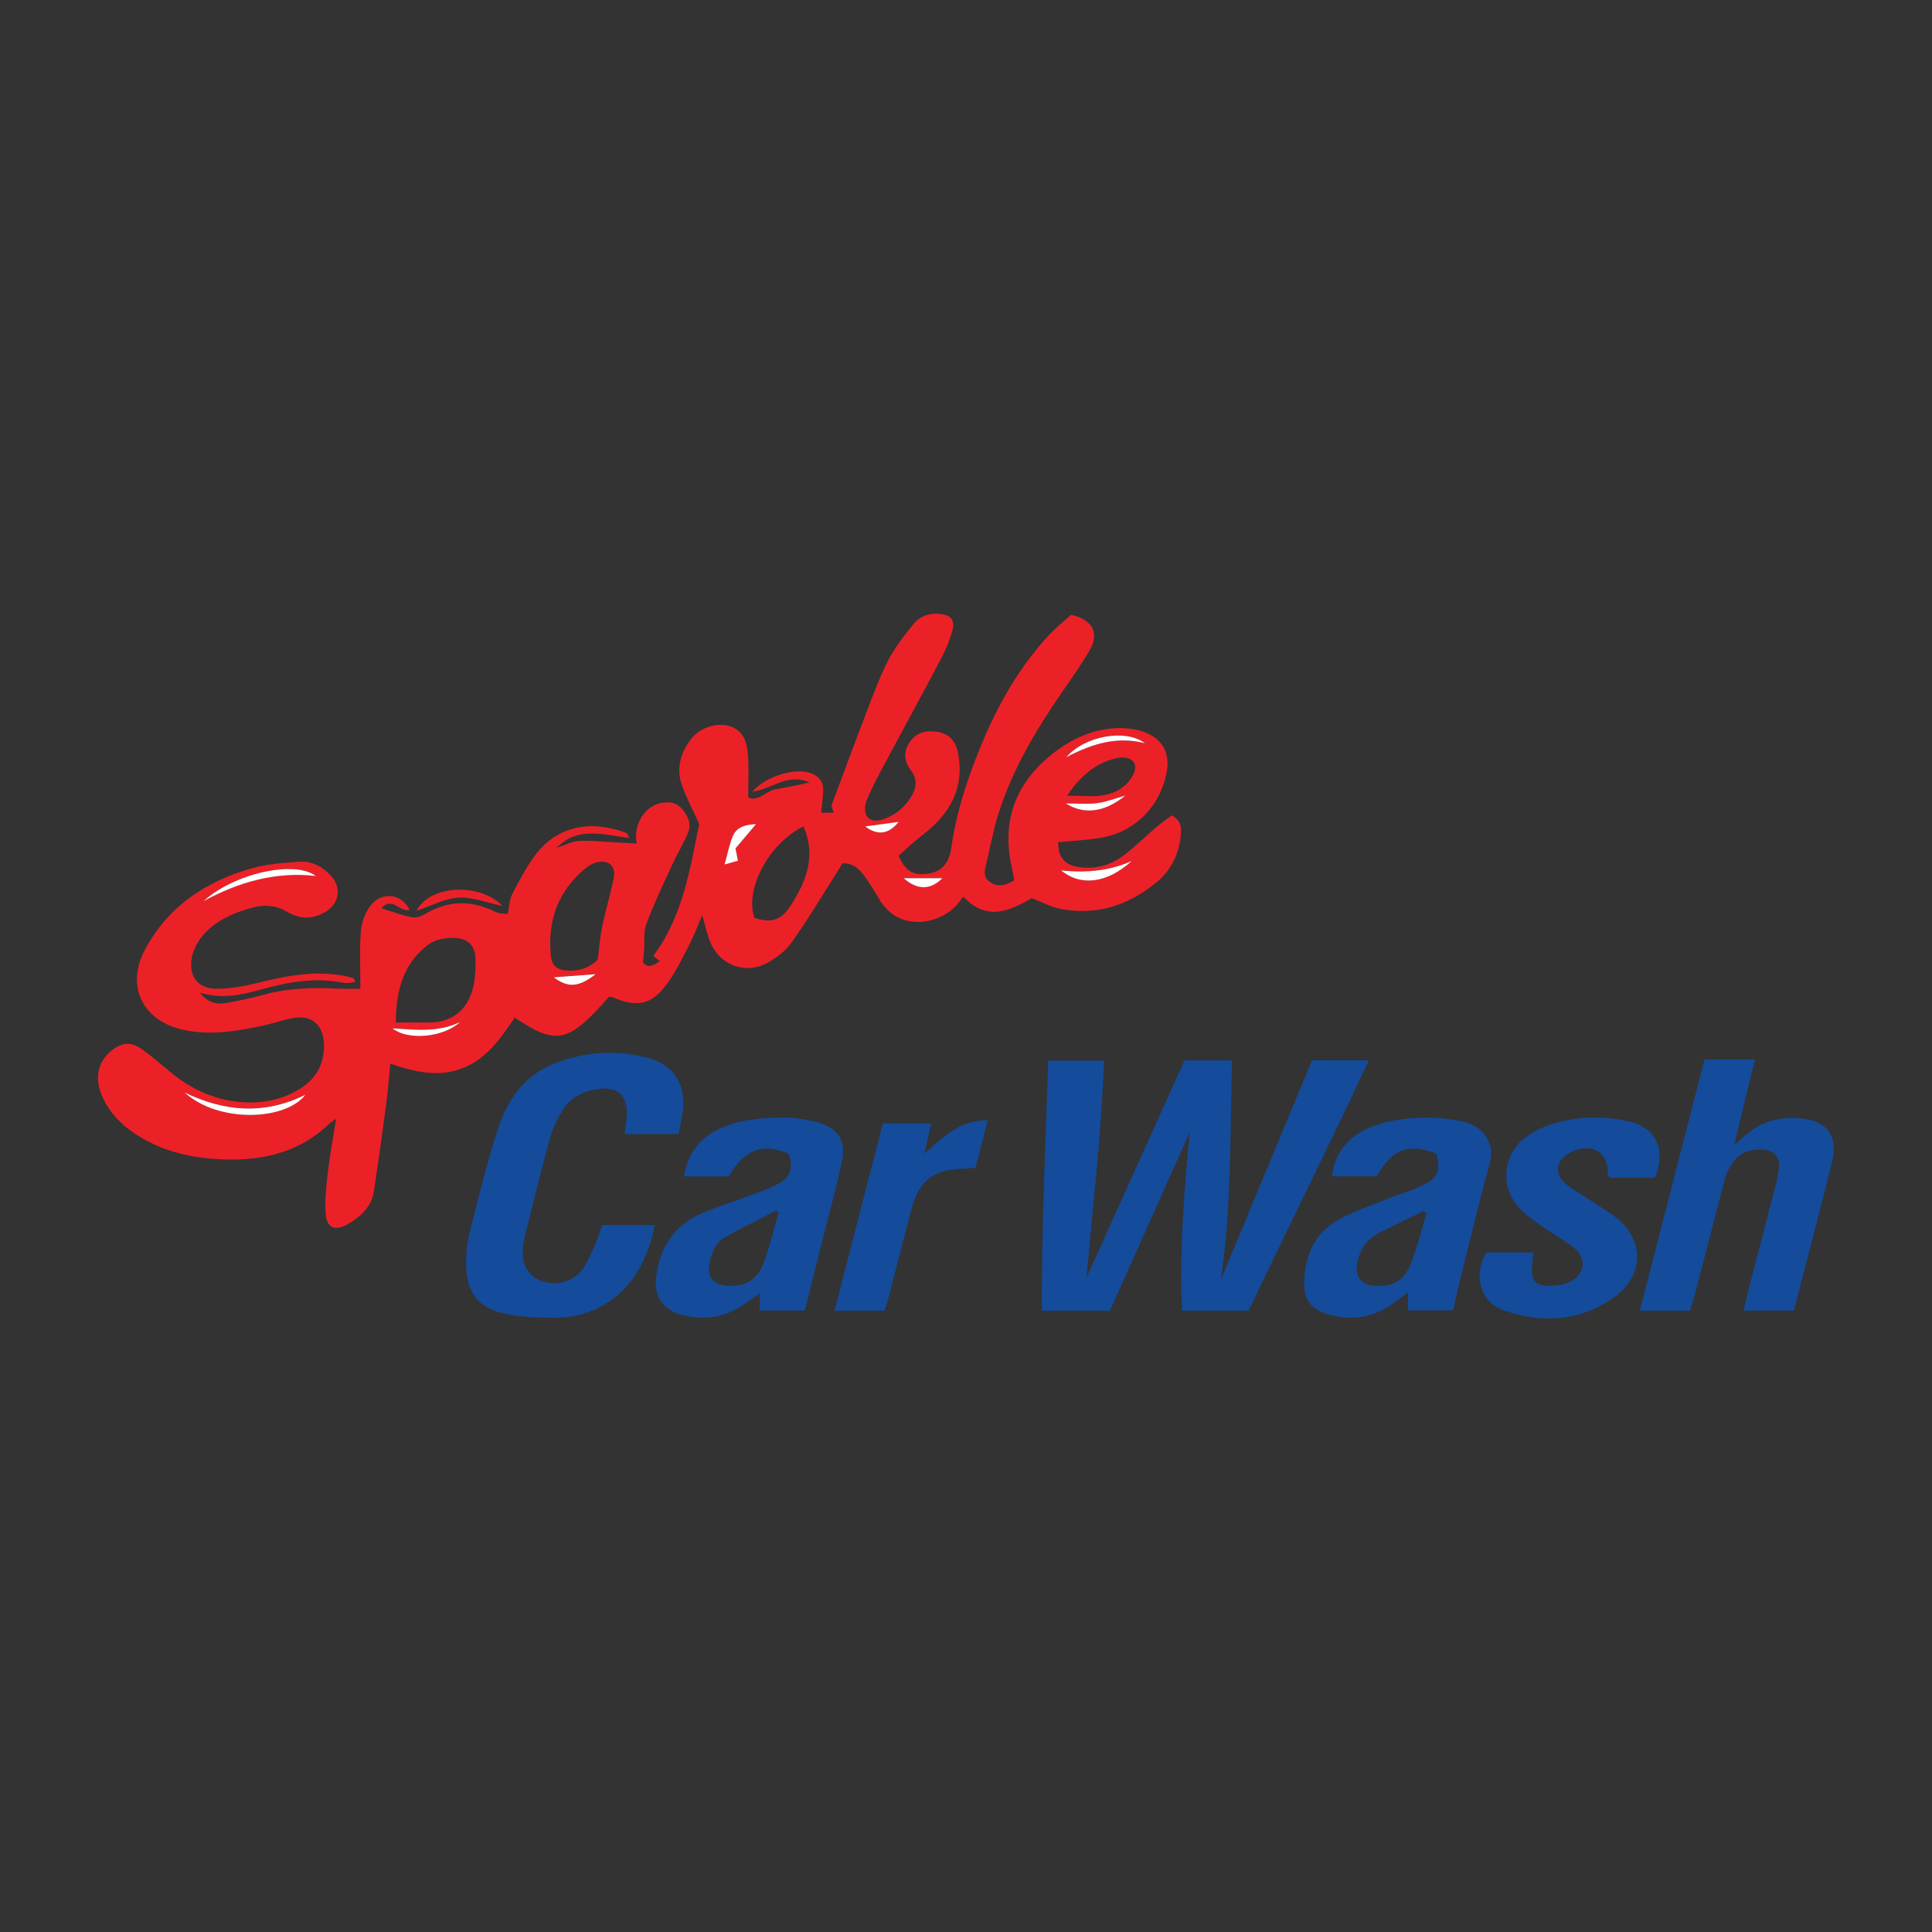
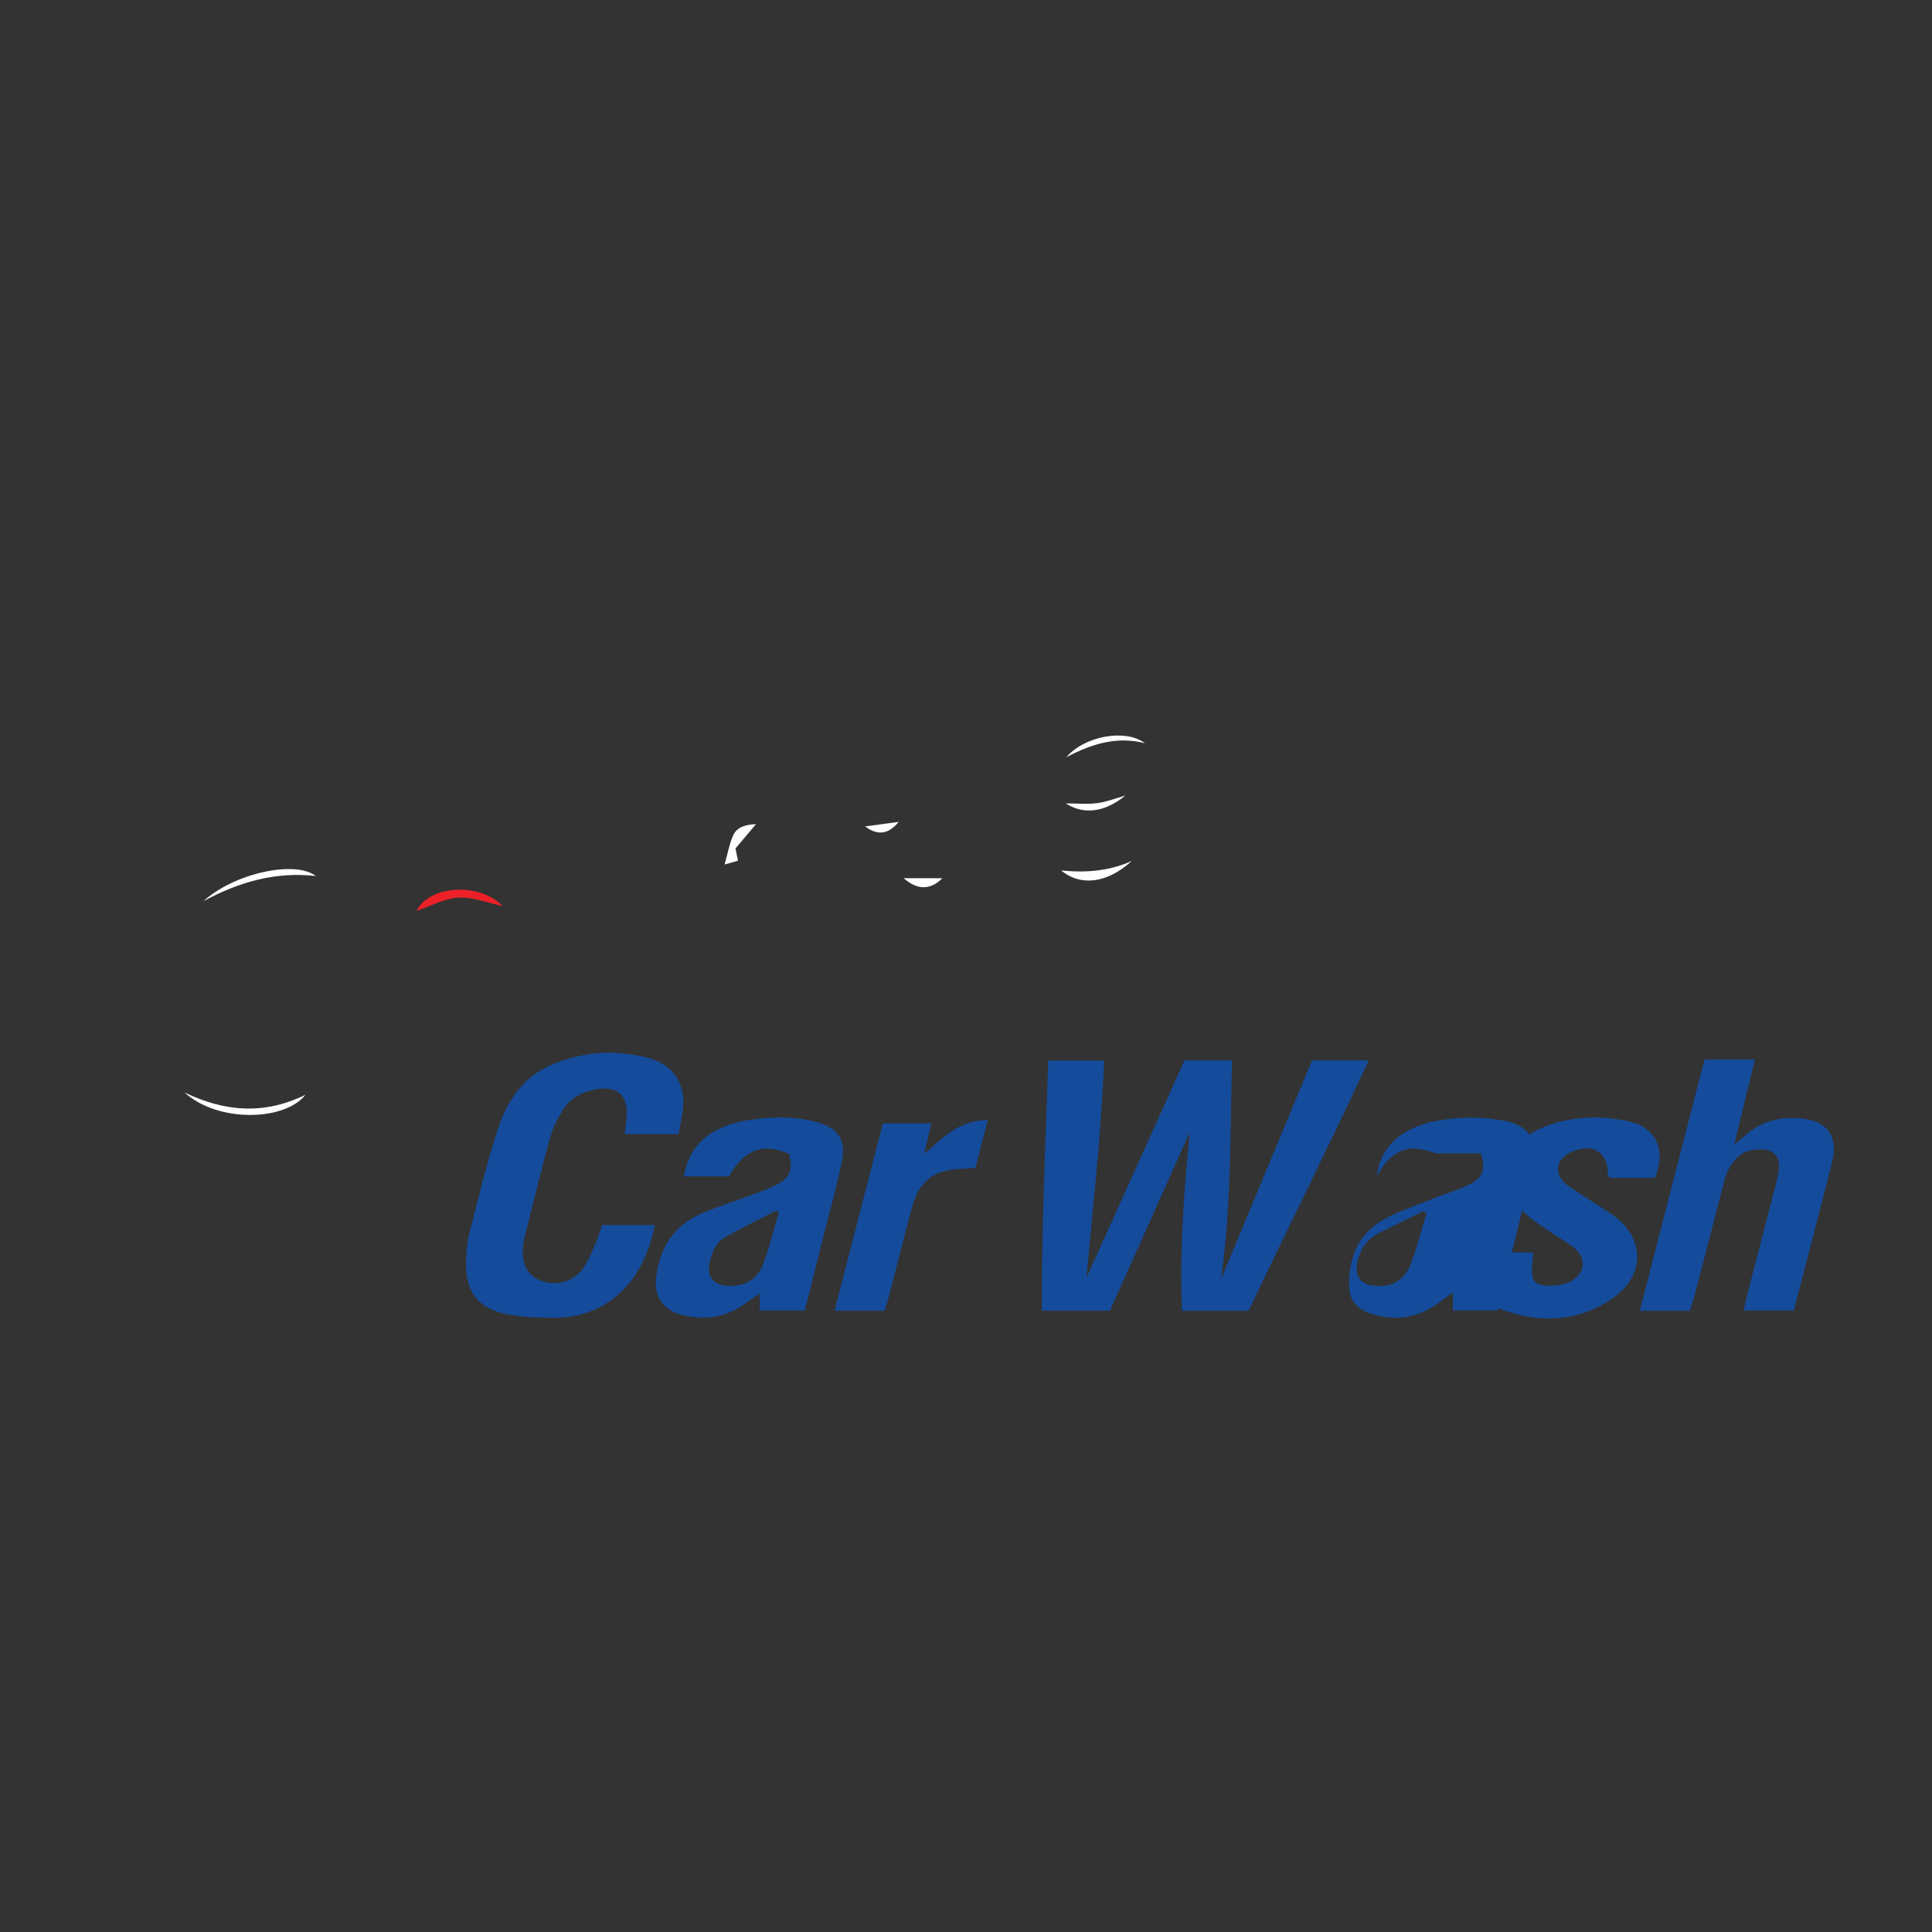
<svg xmlns="http://www.w3.org/2000/svg" id="Layer_1" data-name="Layer 1" width="500" height="500" viewBox="0 0 500 500">
  <rect x="0" y="0" width="500" height="500" fill="#333333" stroke="none" />
  <defs>
    <style> .cls-1 { fill: #144b9b; } .cls-1, .cls-2, .cls-3 { stroke-width: 0px; } .cls-2 { fill: #ec2127; } .cls-3 { fill: #fff; } </style>
  </defs>
-   <path class="cls-2" d="M262.47,227.78c-.2-1.08-.39-2.22-.64-3.34-2.8-12.62,1.44-22.63,11.61-30.15,5.24-3.87,11.21-6.23,17.93-5.81,1.57.1,3.2.39,4.67.93,4.78,1.74,6.82,5.45,5.9,10.41-1.59,8.67-7.98,15.32-16.63,16.92-3.77.7-7.63.83-11.46,1.23,0,4,1.67,5.97,5.75,6.48,4.17.52,8.01-.63,11.3-3.13,2.86-2.18,5.41-4.74,8.15-7.07,1.38-1.18,2.87-2.22,4.19-3.23,2.5,1.34,2.51,3.2,2.35,5.09-.44,4.88-2.48,9.08-6.22,12.17-7.23,5.99-15.53,8.77-24.94,6.93-2.43-.47-4.7-1.73-7.38-2.76-5.55,3.08-11.49,6.27-17.77-.43-.79,1.02-1.35,1.93-2.09,2.64-5.18,5-14.92,6.14-19.63-1.94-1.14-1.96-2.36-3.88-3.66-5.73-1.32-1.87-2.81-3.6-5.88-3.58-.71,1.16-1.49,2.5-2.33,3.81-3.59,5.61-7.01,11.34-10.87,16.76-1.49,2.09-3.78,3.81-6.05,5.11-5.54,3.16-12.18.92-14.79-4.9-1-2.24-1.46-4.73-2.24-7.35-1.13,2.61-2.09,5.22-3.36,7.68-1.77,3.43-3.48,6.95-5.72,10.06-3.89,5.41-7.68,6.21-13.9,3.6-.35-.15-.75-.2-1.09-.29-10.59,12.06-13.54,12.74-24.47,5.48-3.57,5.23-7.13,10.57-13.42,13.05-6.25,2.46-12.31,1.04-18.79-1.14-.35,3.63-.56,6.91-1,10.16-1.02,7.65-2.08,15.3-3.25,22.93-.62,4.05-3.45,6.53-6.78,8.46-3.16,1.83-5.38,1-5.66-2.59-.29-3.67.15-7.43.58-11.11.5-4.36,1.33-8.68,2.11-13.6-.83.6-1.31.86-1.7,1.23-8.59,8.27-19.2,10.01-30.46,9.12-6.28-.5-12.37-2.05-17.92-5.26-4.49-2.6-8.24-5.95-10.4-10.76-2.14-4.75-1.23-9.09,2.34-11.94,2.78-2.22,5.07-2.41,8.01-.29,2.49,1.79,4.82,3.8,7.17,5.77,5.27,4.39,11.28,7.19,18.1,7.8,5.7.51,11.23-.57,16.06-3.79,3.79-2.53,5.71-6.25,5.66-10.89-.06-5.45-3.36-8.15-8.64-6.95-2.34.53-4.63,1.31-6.97,1.81-6.8,1.46-13.59,2.66-20.6,1.18-10.69-2.26-15.22-11.25-10.09-20.86,5.95-11.15,15.74-17.59,27.58-20.98,3.92-1.12,8.13-1.4,12.23-1.71,3.38-.25,6.24,1.32,8.46,3.84,2.57,2.91,1.95,6.86-1.3,8.96-3.37,2.18-6.93,2.16-10.23.17-3.45-2.08-6.81-1.82-10.38-.7-4.41,1.38-8.53,3.34-11.51,6.92-1.38,1.65-2.5,3.87-2.82,5.97-.72,4.81,1.88,7.82,6.76,7.73,3.55-.07,7.15-.72,10.61-1.59,7.44-1.87,14.87-3.22,22.54-1.68.65.13,1.3.27,1.92.49.18.06.26.42.6,1.02-1.13.09-2.14.4-3.05.22-7.43-1.51-14.61-.21-21.72,1.81-5.06,1.44-10.1,2.37-15.55.73,1.89,2.32,3.83,3.18,6.91,2.66,3.41-.57,6.8-1.36,10.15-2.25,6.29-1.68,12.66-1.76,19.09-1.43,1.81.09,3.62.01,5.43.01,0-5.3-.25-10.06.11-14.78.17-2.27,1.05-4.78,2.41-6.6,2.93-3.93,8.2-3.32,10.2.97-2.48.68-4.63-3.65-7.27-.41,2.63.8,5.17,1.75,7.8,2.3,1.04.22,2.42-.18,3.37-.75,6.02-3.62,12.05-3.76,18.3-.63,1.06.53,2.42.44,3.19.57.46-2.12.49-3.82,1.19-5.18,1.7-3.31,3.48-6.63,5.64-9.66,5.78-8.1,14.8-9.62,23.92-6.15.19.07.27.42.81,1.32-6.78-.88-13.47-3.11-18.89,2.54,1.89-.62,3.76-1.64,5.68-1.78,3.03-.2,6.1.19,9.15.33,1.92.09,3.84.21,5.91.32-.95-4.74,1.9-9.4,5.89-10.39,2.18-.54,4.28-.41,5.87,1.47,1.56,1.84,2.47,3.96,1.46,6.28-1.27,2.93-2.94,5.68-4.27,8.59-2.27,4.95-4.6,9.89-6.5,14.98-.75,2.02-.39,4.45-.55,6.7-.07.99-.18,1.98-.29,3.16,1.28,1.57,2.62.82,4.37-.33-.63-.52-1.08-.88-1.69-1.39,7.78-10.39,9.52-22.85,11.88-34.14-1.8-3.98-3.47-7.03-4.56-10.27-1.42-4.23-.23-8.2,2.42-11.68,2.28-2.99,6.71-4.41,10.07-3.34,3.74,1.19,4.46,4.41,4.69,7.65.25,3.42.06,6.87.06,10.78,2.6,1.23,4.61-1.73,7.18-2.13,2.69-.42,5.35-1.05,8.73-1.73-5.71-2.61-9.76,1.75-14.84,2.36,3.68-4.17,11.28-6.31,15.32-4.7,1.92.77,3.07,2.18,3.01,4.28-.05,1.84-.32,3.67-.52,5.88h3.23c-.35-1.14-.6-1.94-.57-1.85,3.15-8.42,5.99-16.16,8.95-23.86,1.77-4.61,3.44-9.29,5.7-13.66,1.75-3.39,4.18-6.48,6.59-9.47,1.66-2.06,4.11-2.9,6.83-2.62,2.8.29,3.95,1.57,3.23,4.26-.65,2.43-1.62,4.82-2.79,7.05-4.98,9.45-10.1,18.81-15.13,28.23-1.51,2.82-3.02,5.67-4.23,8.62-.49,1.2-.7,3.04-.11,4.03.99,1.64,2.9,1.53,4.69.85,2.99-1.13,5.31-3.05,6.94-5.77,1.34-2.23,1.62-4.48-.07-6.71-1.81-2.38-2.06-4.89-.32-7.41,1.72-2.51,4.25-3.07,7.08-2.63,2.99.47,4.73,2.28,5.34,5.21,1.56,7.46-.72,13.7-6.09,18.9-1.63,1.57-3.49,2.9-5.21,4.37-1.4,1.2-2.75,2.45-4.03,3.59,1.68,3.85,3.62,5.05,7.19,4.7,3.57-.35,5.82-2.44,6.41-6.53,1.39-9.72,4.45-18.94,8.26-27.93,4.14-9.77,9.38-18.89,16.54-26.79,1.95-2.15,4.26-3.99,6.21-5.8,5.55,1.17,7.42,4.7,4.89,9.08-2.13,3.69-4.62,7.18-7.04,10.7-6.84,9.93-13.02,20.22-16.64,31.81-1.27,4.06-2.05,8.27-3.03,12.42-.42,1.81-1.15,3.73.83,5.12,2.02,1.42,4.01.94,6.29-.42ZM102.44,264.63c3.06,0,5.68-.03,8.3,0,5.41.07,9.35-2.41,11.19-7.37.98-2.64,1.14-5.7,1.15-8.57.02-3.81-1.72-5.82-5.5-5.96-2.25-.08-5,.42-6.73,1.72-6.48,4.85-8.35,11.85-8.43,20.18ZM154.7,248.36c.38-2.98.57-5.77,1.13-8.49.86-4.16,2.09-8.24,2.97-12.39.72-3.37-1.25-5.15-4.58-4.23-.99.27-1.96.85-2.76,1.51-7.13,5.93-9.83,13.63-8.89,22.72.24,2.29,1.58,3.5,3.95,3.69,3.09.24,5.79-.49,8.16-2.81ZM207.95,213.86c-8.96,4.41-15.27,16.22-12.72,23.67,4.36,1.47,6.93.69,9.44-3.23,3.98-6.22,6.62-12.73,3.27-20.44ZM276.14,205.92c3.61,0,6.53.35,9.32-.09,3.18-.51,6.03-2.11,7.69-5.1,1.5-2.72.23-4.78-2.85-4.7-.91.02-1.83.28-2.7.55-4.76,1.48-8.2,4.61-11.45,9.34ZM47.75,282.72c8.7,7.96,26.05,7.38,31.3.6-10.67,5.28-21.02,4.39-31.3-.6ZM81.74,226.71c-5.42-4.17-21.18-.68-29.06,6.5,9.03-4.88,18.51-7.71,29.06-6.5ZM296.3,192.35c-4.86-3.78-15.52-1.98-20.35,3.62,6.74-3.54,13.23-5.48,20.35-3.62ZM195.66,213.29c-2.68.13-4.94.71-5.96,3-.94,2.1-1.33,4.44-2.18,7.46,1.58-.45,2.54-.73,3.46-.99-.27-1.37-.44-2.25-.63-3.18,1.7-2.01,3.33-3.94,5.31-6.28ZM292.91,222.8q-7.77,3.59-18.28,2.46c5.03,4.22,12,3.34,18.28-2.46ZM119.05,264.49c-5.47,2.71-11.29,2.04-17.48,1.65,4.06,3.28,13.37,2.32,17.48-1.65ZM291.26,205.88c-2.4.68-4.76,1.63-7.21,1.96-2.48.34-5.04.08-8.24.08,4.77,3.05,10.13,2.28,15.45-2.04ZM154.17,252.11c-3.57.27-7.28.55-10.86.82,3.75,2.8,6.46,2.58,10.86-.82ZM243.9,227.28h-10.03c3.55,3.14,6.93,3.08,10.03,0ZM223.9,213.88c3.24,2.47,6.13,2.01,8.67-1.18-2.65.36-5.59.76-8.67,1.18Z" />
  <path class="cls-1" d="M315.98,331.12c7.85-18.89,15.71-37.78,23.58-56.71h14.67c-10.19,21.98-20.84,43.22-31.09,64.81h-17.25c-.63-15.57.51-30.87,2-46.16-6.89,15.4-13.77,30.79-20.64,46.15h-17.63c-.03-21.7.92-43.07,1.67-64.73h14.5c-.5,9.57-1.12,19.07-2.01,28.55-.89,9.48-1.79,18.96-2.62,27.69,8.27-18.34,16.84-37.35,25.38-56.29h12.29c-.47,19.08-.13,37.92-2.85,56.7Z" />
  <path class="cls-1" d="M175.59,293.49h-13.95c.21-1.77.44-3.2.54-4.62.38-5.26-2.3-7.82-7.51-7.02-3.69.56-6.98,2.12-8.99,5.38-1.38,2.24-2.63,4.68-3.32,7.2-2.36,8.6-4.46,17.28-6.64,25.93-.16.64-.28,1.31-.34,1.97-.44,4.68.94,7.55,4.3,8.99,3.87,1.66,8.64.57,11.13-2.94,1.44-2.03,2.37-4.44,3.4-6.74.64-1.44,1.05-2.98,1.61-4.6h13.62c-3.11,16.26-13.77,24.13-26.28,24-4.11-.04-8.3-.15-12.3-.98-7.17-1.49-10.31-5.75-10.24-13.14.02-2.51.18-5.1.8-7.52,2.3-9.03,4.47-18.11,7.34-26.96,2.39-7.38,6.51-13.78,14.17-16.96,8.16-3.38,16.56-3.95,25.05-1.62,6.37,1.75,9.56,6.82,8.76,13.38-.25,2.08-.75,4.12-1.15,6.27Z" />
  <path class="cls-1" d="M451.25,339.16c.37-1.61.63-2.9.96-4.17,2.43-9.42,4.88-18.83,7.31-28.25.17-.64.35-1.29.47-1.94.42-2.36,1.15-4.84-1.28-6.59-1.76-1.26-6.39-.84-8.39.72-2.31,1.8-3.47,4.28-4.18,7.09-2.5,9.81-5.08,19.61-7.64,29.41-.33,1.26-.76,2.5-1.15,3.79h-12.98c5.61-21.76,11.11-43.14,16.75-65.02h13.05c-1.79,7.38-3.47,14.26-5.36,22.06,1.5-1.27,2.27-1.92,3.03-2.57,4.58-3.94,9.96-5.02,15.74-4.04,5.7.97,8.09,4.97,6.59,10.98-2.68,10.73-5.5,21.43-8.26,32.13-.53,2.05-1.08,4.1-1.69,6.41h-12.96Z" />
  <path class="cls-1" d="M188.63,304.45h-11.63c.92-5.45,3.62-9.38,8.16-11.81,2.42-1.3,5.18-2.21,7.9-2.65,6.08-.99,12.24-1.23,18.26.4,5.68,1.54,7.74,4.67,6.52,10.45-1.43,6.77-3.32,13.45-5.01,20.17-1.49,5.93-2.96,11.85-4.54,18.16h-11.66v-4.42c-1.35.92-2.33,1.55-3.26,2.25-5.14,3.88-10.82,4.92-17.02,3.26-4.72-1.26-7.11-4.67-6.56-9.52.88-7.76,4.56-13.62,11.87-16.75,4.03-1.72,8.25-3.01,12.37-4.56,2.49-.94,5.06-1.76,7.36-3.05,3.25-1.81,3.8-3.76,2.81-7.75-6.75-2.94-11.46-1.24-15.58,5.82ZM201.52,313.87c-.21-.19-.43-.38-.64-.58-4.42,2.29-8.91,4.46-13.24,6.91-2.59,1.47-3.54,4.24-4.07,7.02-.6,3.11,1.01,5.12,4.16,5.48,4.62.53,8.15-1.26,9.82-5.68,1.62-4.27,2.67-8.77,3.97-13.16Z" />
-   <path class="cls-1" d="M371.64,298.51c-7.12-2.72-11.46-1.12-15.31,5.9h-11.61c.6-5.28,3.31-9.06,7.59-11.52,2.48-1.43,5.4-2.38,8.24-2.88,5.93-1.05,11.94-1.08,17.89.2,5.64,1.21,8.53,5.78,7.1,10.9-2.52,8.98-4.65,18.07-6.91,27.12-.87,3.49-1.68,6.99-2.61,10.89h-11.62v-4.61c-1.56,1.13-2.8,2.06-4.06,2.95-5.28,3.73-11.04,4.49-17.14,2.53-3.89-1.25-5.71-3.66-5.68-7.75.05-6.99,2.51-12.96,8.76-16.5,4.02-2.27,8.51-3.74,12.82-5.49,3.2-1.3,6.6-2.21,9.66-3.77,3.52-1.8,4.13-4.08,2.89-7.97ZM369.16,314.06c-.24-.22-.48-.44-.72-.66-3.81,1.88-7.63,3.75-11.44,5.63-3.39,1.67-5.17,4.48-5.79,8.14-.53,3.15.97,5.19,4.12,5.54,4.78.53,8.05-1.14,9.82-5.73,1.62-4.2,2.69-8.61,4.01-12.92Z" />
+   <path class="cls-1" d="M371.64,298.51c-7.12-2.72-11.46-1.12-15.31,5.9c.6-5.28,3.31-9.06,7.59-11.52,2.48-1.43,5.4-2.38,8.24-2.88,5.93-1.05,11.94-1.08,17.89.2,5.64,1.21,8.53,5.78,7.1,10.9-2.52,8.98-4.65,18.07-6.91,27.12-.87,3.49-1.68,6.99-2.61,10.89h-11.62v-4.61c-1.56,1.13-2.8,2.06-4.06,2.95-5.28,3.73-11.04,4.49-17.14,2.53-3.89-1.25-5.71-3.66-5.68-7.75.05-6.99,2.51-12.96,8.76-16.5,4.02-2.27,8.51-3.74,12.82-5.49,3.2-1.3,6.6-2.21,9.66-3.77,3.52-1.8,4.13-4.08,2.89-7.97ZM369.16,314.06c-.24-.22-.48-.44-.72-.66-3.81,1.88-7.63,3.75-11.44,5.63-3.39,1.67-5.17,4.48-5.79,8.14-.53,3.15.97,5.19,4.12,5.54,4.78.53,8.05-1.14,9.82-5.73,1.62-4.2,2.69-8.61,4.01-12.92Z" />
  <path class="cls-1" d="M428.26,304.81h-11.63c-.24-.35-.52-.55-.51-.75.16-5.98-4.2-8.57-9.75-5.78-3.82,1.92-4.25,5.63-.92,8.31,1.04.83,2.21,1.49,3.33,2.22,2.68,1.75,5.38,3.48,8.05,5.25,8.88,5.88,9.29,15.9.45,22-8.73,6.02-18.49,6.46-28.31,2.97-5.86-2.09-7.81-9.05-4.28-14.9h12.11c-.11,1.2-.2,2.2-.28,3.21-.35,4.36.7,5.57,5.18,5.39,1.67-.07,3.53-.37,4.95-1.19,3.74-2.16,3.92-6.26.47-8.79-2.79-2.05-5.83-3.78-8.66-5.78-1.84-1.3-3.68-2.7-5.23-4.32-5-5.24-4.41-13.56,1.27-18.06,1.55-1.23,3.34-2.27,5.18-2.98,7.18-2.76,14.62-3.04,22.04-1.35,6.93,1.58,9.54,7.44,6.56,14.57Z" />
  <path class="cls-1" d="M215.97,339.22c4.21-16.33,8.33-32.27,12.51-48.48h12.53c-.64,2.82-1.22,5.34-1.8,7.87,4.73-4.08,8.94-8.74,16.42-8.72-1.12,4.34-2.13,8.25-3.18,12.33-1.46.11-2.63.24-3.8.29-7.07.29-10.74,3.07-12.63,9.99-2.07,7.59-3.94,15.23-5.92,22.84-.33,1.27-.75,2.51-1.15,3.88h-12.98Z" />
  <path class="cls-2" d="M130.07,234.47c-4.07-.85-7.81-2.39-11.44-2.17-3.64.22-7.18,2.2-10.81,3.42,3.22-6.64,16.31-7.45,22.25-1.24Z" />
  <path class="cls-3" d="M47.75,282.72c10.27,4.99,20.63,5.88,31.3.6-5.24,6.78-22.59,7.36-31.3-.6Z" />
  <path class="cls-3" d="M81.74,226.71c-10.55-1.2-20.03,1.62-29.06,6.5,7.88-7.19,23.64-10.68,29.06-6.5Z" />
  <path class="cls-3" d="M296.3,192.35c-7.13-1.86-13.61.08-20.35,3.62,4.83-5.6,15.49-7.4,20.35-3.62Z" />
  <path class="cls-3" d="M195.66,213.29c-1.98,2.35-3.61,4.27-5.31,6.28.18.93.36,1.81.63,3.18-.92.26-1.88.54-3.46.99.85-3.01,1.25-5.36,2.18-7.46,1.02-2.29,3.27-2.87,5.96-3Z" />
  <path class="cls-3" d="M292.91,222.8c-6.28,5.79-13.25,6.68-18.28,2.46q10.51,1.13,18.28-2.46Z" />
-   <path class="cls-3" d="M119.05,264.49c-4.11,3.96-13.42,4.92-17.48,1.65,6.19.39,12.01,1.06,17.48-1.65Z" />
  <path class="cls-3" d="M291.26,205.88c-5.32,4.32-10.68,5.09-15.45,2.04,3.2,0,5.76.27,8.24-.08,2.45-.34,4.81-1.28,7.21-1.96Z" />
-   <path class="cls-3" d="M154.17,252.11c-4.4,3.41-7.12,3.62-10.86.82,3.58-.27,7.29-.55,10.86-.82Z" />
  <path class="cls-3" d="M243.9,227.28c-3.09,3.08-6.48,3.14-10.03,0h10.03Z" />
  <path class="cls-3" d="M223.9,213.88c3.08-.42,6.02-.82,8.67-1.18-2.54,3.19-5.43,3.65-8.67,1.18Z" />
</svg>